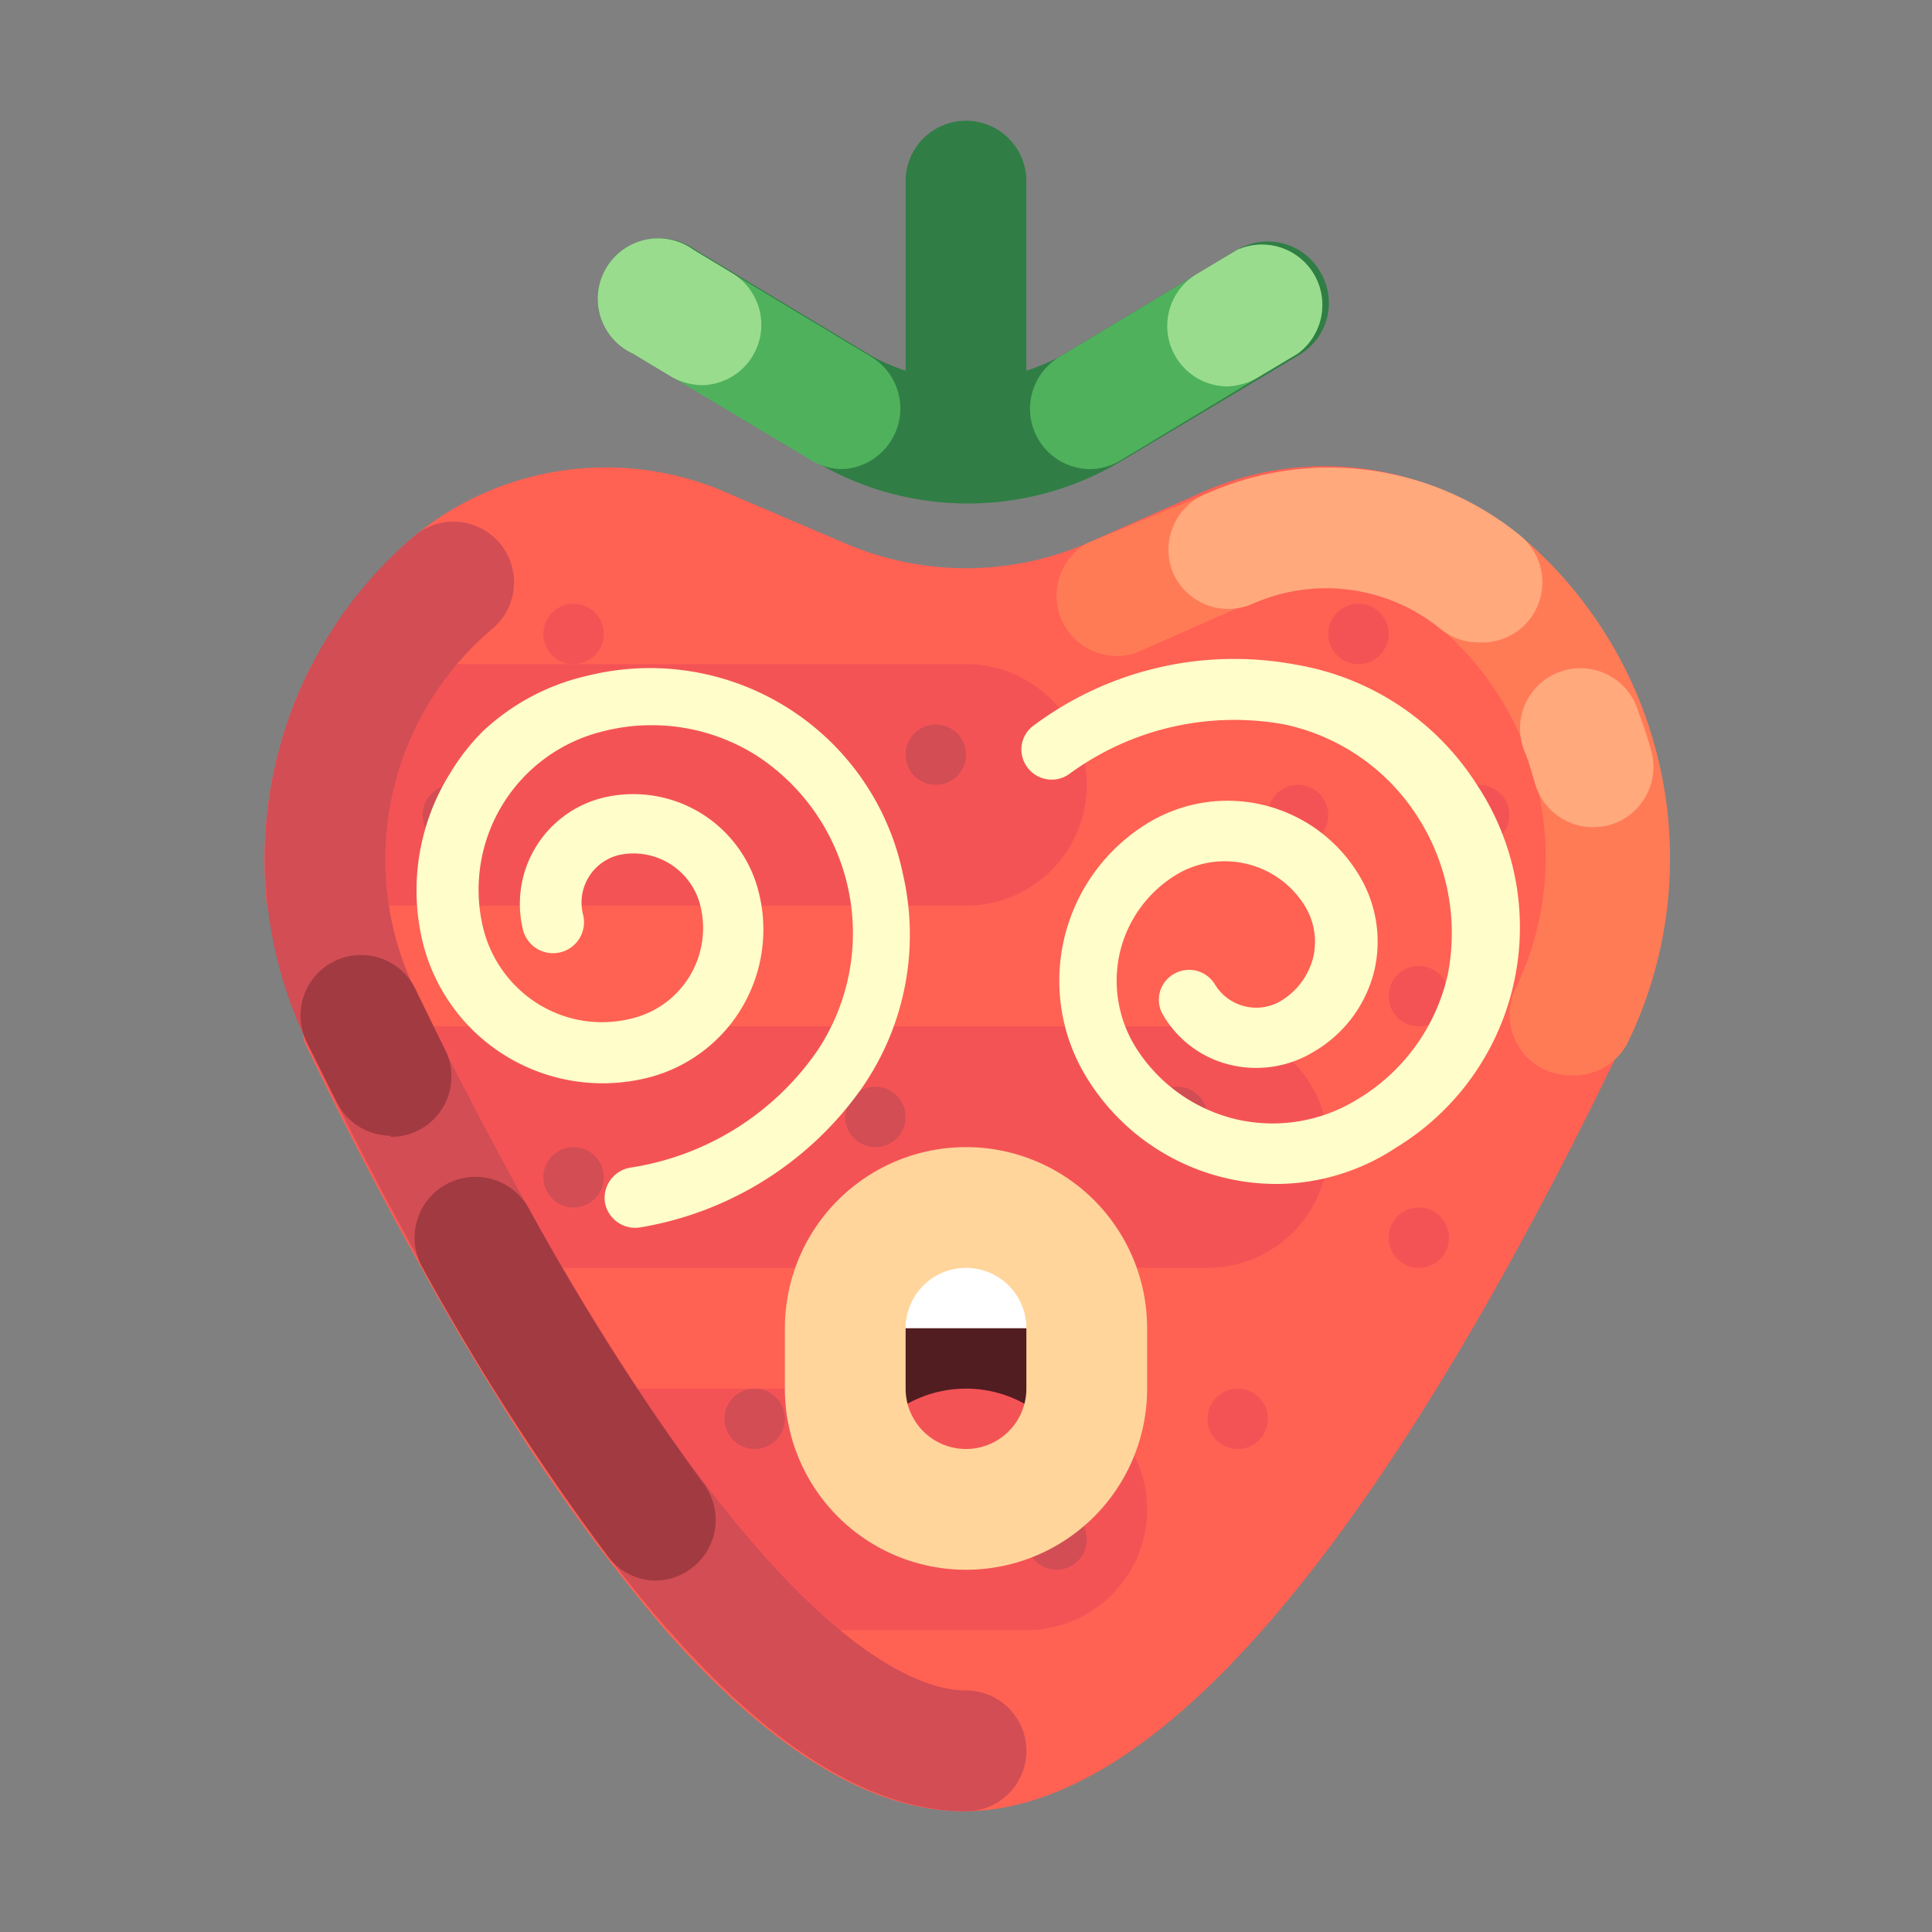
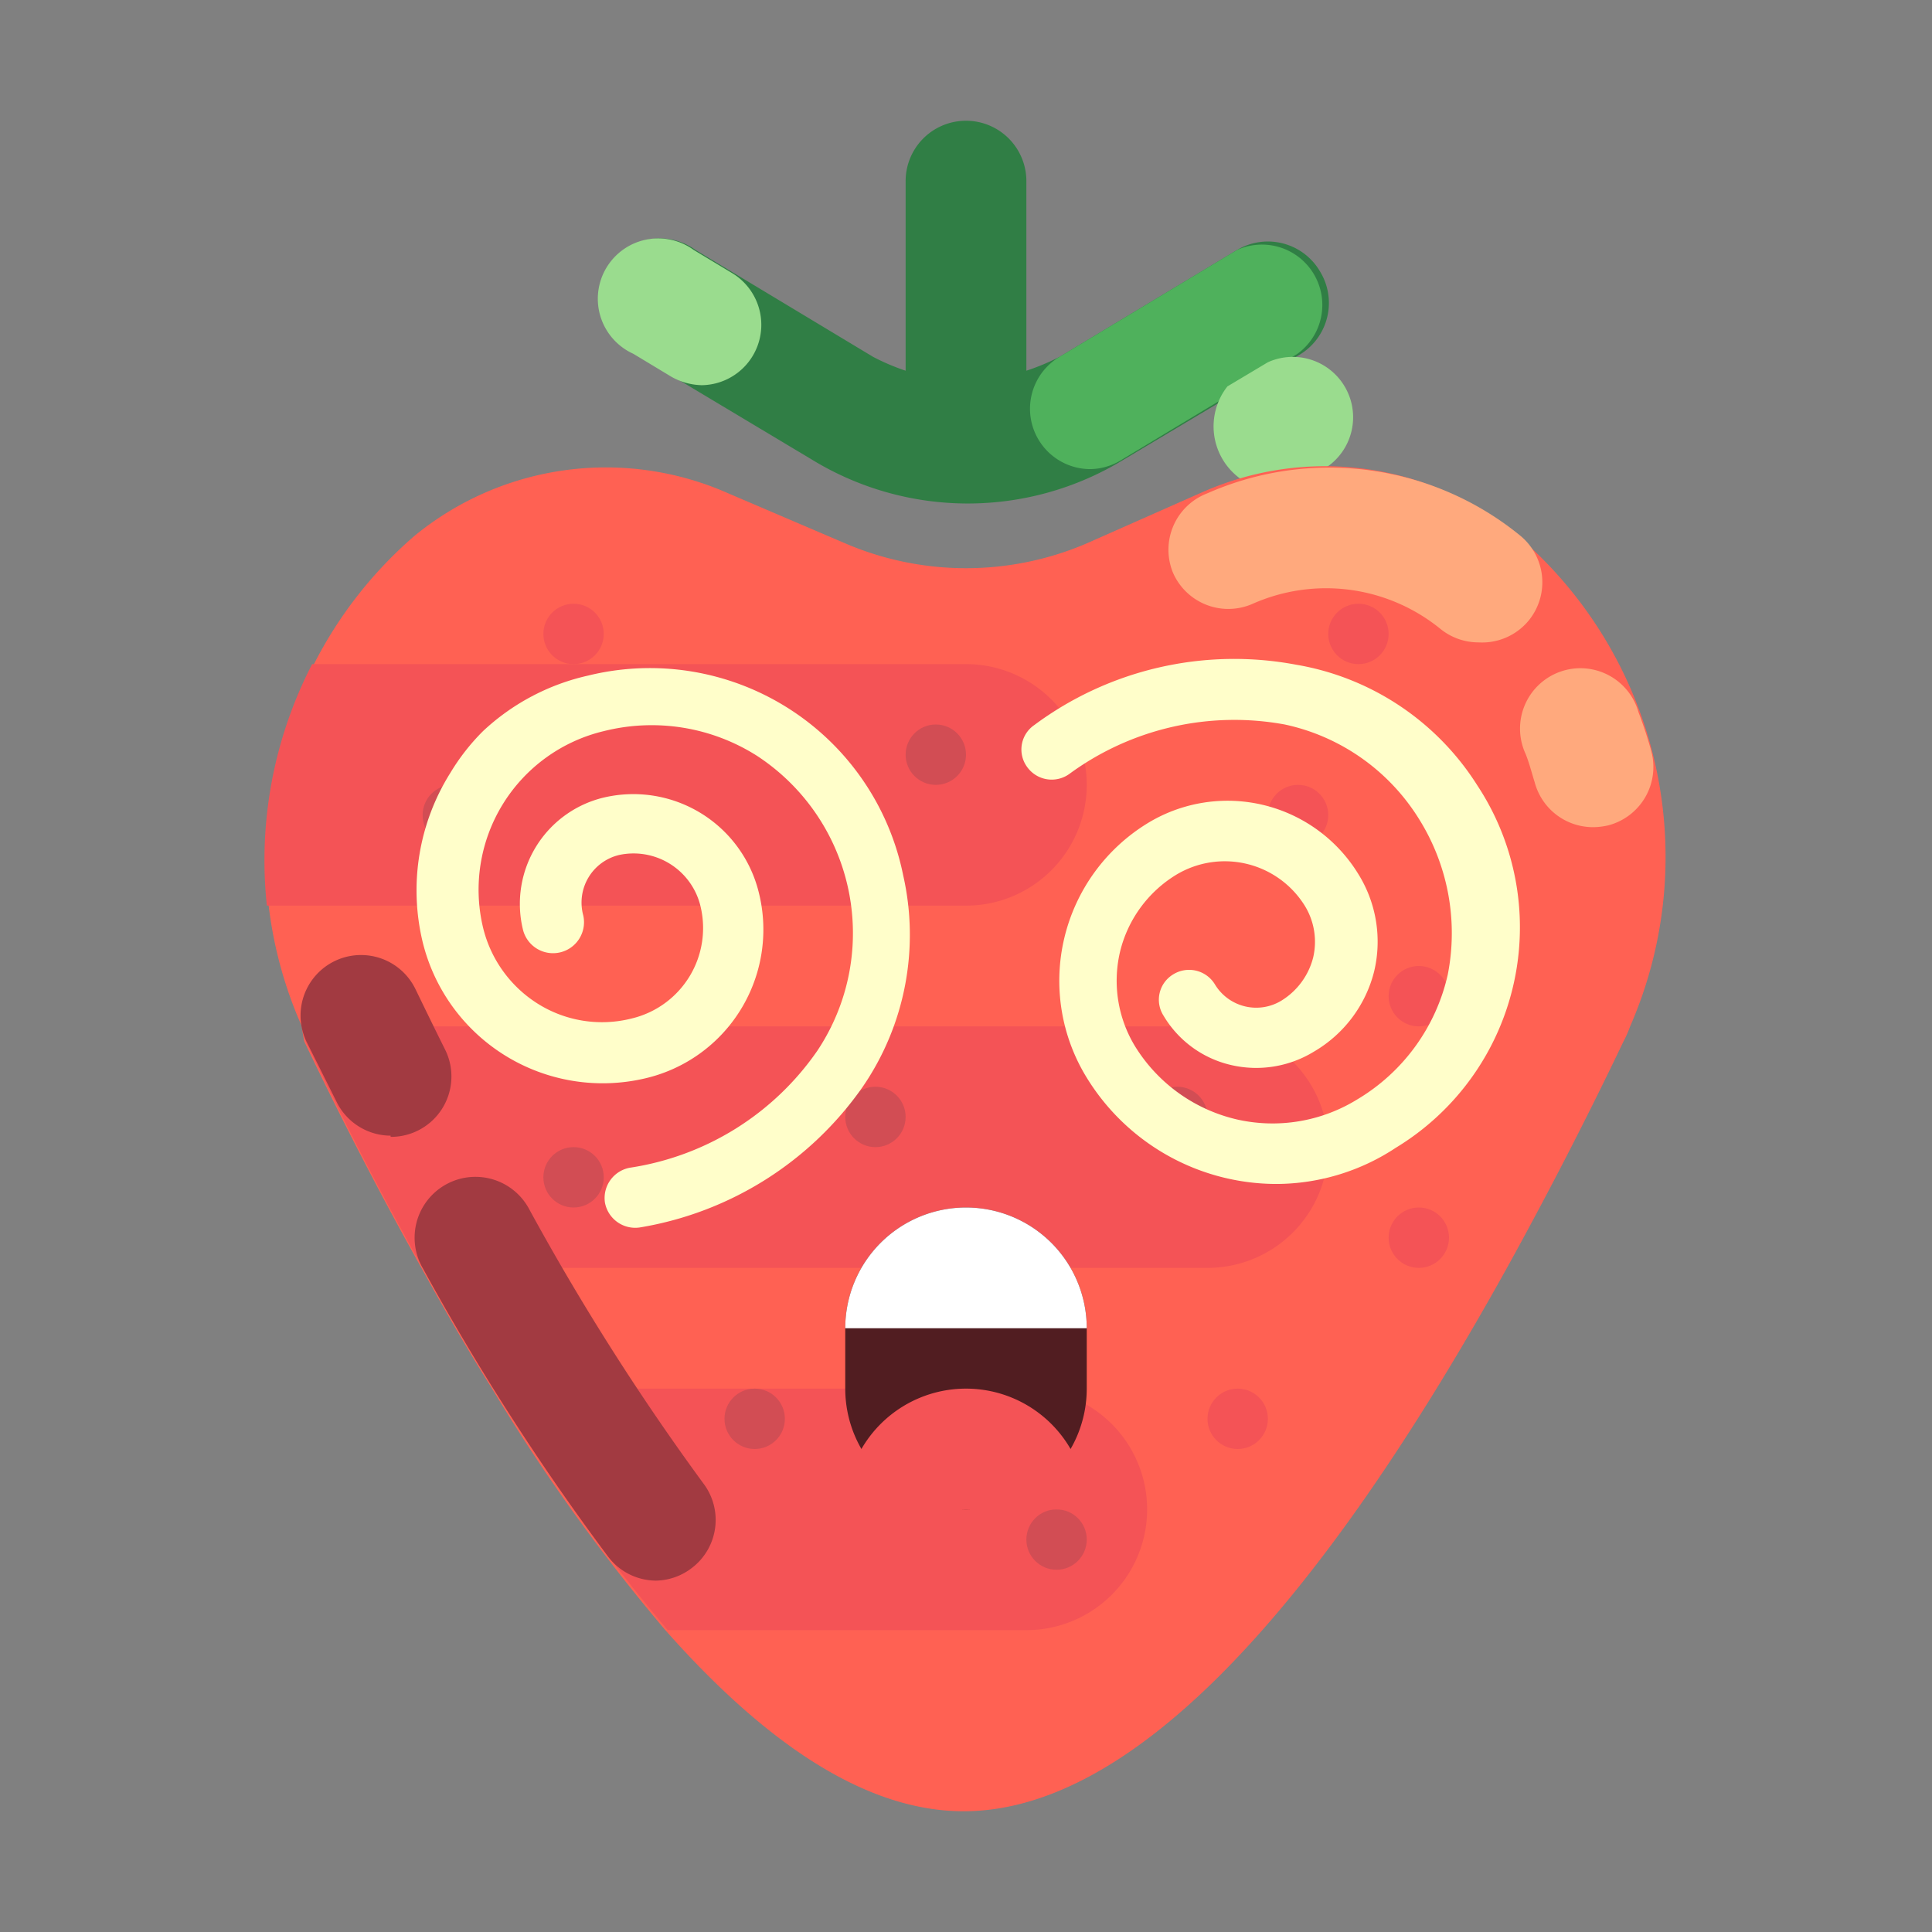
<svg xmlns="http://www.w3.org/2000/svg" viewBox="0 0 32 32">
  <rect x="0" y="0" width="32" height="32" fill="#808080" stroke="none" />
  <defs>
    <style>.cls-1{fill:#307e45;}.cls-2{fill:#4fb15c;}.cls-3{fill:#9adc8e;}.cls-4{fill:#ff6153;}.cls-5{fill:#f45356;}.cls-6{fill:#d24d54;}.cls-7{fill:#ff7b56;}.cls-8{fill:#ffa97d;}.cls-9{fill:#a23a41;}.cls-10{fill:#511d21;}.cls-11{fill:#fff;}.cls-12{fill:#ffd59b;}.cls-13{fill:#fffeca;}</style>
  </defs>
  <title>strawberry dizzy</title>
  <g id="strawberry_dizzy" data-name="strawberry dizzy">
    <path class="cls-1" d="M21.86,4.49a1,1,0,0,0-1.37-.35L17.55,5.91a3.76,3.76,0,0,1-.55.23V3a1,1,0,0,0-2,0V6.14a3.65,3.65,0,0,1-.54-.23L11.52,4.14a1,1,0,1,0-1,1.72l2.94,1.76a4.95,4.95,0,0,0,5.14,0l2.95-1.76A1,1,0,0,0,21.86,4.49Z" />
    <path class="cls-2" d="M18.06,7.77a1,1,0,0,1-.86-.49,1,1,0,0,1,.35-1.37l2.94-1.77a1,1,0,0,1,1,1.72L18.57,7.62A1,1,0,0,1,18.06,7.77Z" />
-     <path class="cls-2" d="M13.94,7.77a1,1,0,0,1-.51-.15L10.49,5.86a1,1,0,1,1,1-1.72l2.94,1.77a1,1,0,0,1,.34,1.37A1,1,0,0,1,13.94,7.77Z" />
-     <path class="cls-3" d="M20.33,6.4a1,1,0,0,1-.85-.48,1,1,0,0,1,.34-1.38l.67-.4a1,1,0,0,1,1,1.72l-.67.4A1.07,1.07,0,0,1,20.33,6.4Z" />
+     <path class="cls-3" d="M20.33,6.4l.67-.4a1,1,0,0,1,1,1.72l-.67.4A1.07,1.07,0,0,1,20.33,6.4Z" />
    <path class="cls-3" d="M11.63,6.38a1.06,1.06,0,0,1-.51-.14l-.63-.38a1,1,0,1,1,1-1.72l.63.38a1,1,0,0,1-.52,1.86Z" />
    <path class="cls-4" d="M27,17a1.89,1.89,0,0,1-.11.25c-.65,1.36-1.3,2.61-1.93,3.75-3.33,6-6.35,9-9,9-1.53,0-3.17-1-4.94-3a30.51,30.51,0,0,1-2.87-4c-.39-.62-.78-1.29-1.17-2-.64-1.14-1.29-2.39-1.94-3.75A2.72,2.72,0,0,1,5,17a6.94,6.94,0,0,1-.55-2,7.08,7.08,0,0,1,.75-4A7,7,0,0,1,6.86,8.88a5,5,0,0,1,5.2-.71L14,9a5.07,5.07,0,0,0,4,0l1.92-.85a5,5,0,0,1,5.2.71A7,7,0,0,1,27,17Z" />
    <path class="cls-5" d="M18,13a2,2,0,0,1-2,2H4.42a7.08,7.08,0,0,1,.75-4H16A2,2,0,0,1,18,13Z" />
    <path class="cls-5" d="M22,19a2,2,0,0,1-2,2H7c-.64-1.14-1.29-2.39-1.94-3.75A2.72,2.72,0,0,1,5,17H20A2,2,0,0,1,22,19Z" />
    <path class="cls-5" d="M19,25a2,2,0,0,1-2,2H11.06a30.51,30.51,0,0,1-2.87-4H17A2,2,0,0,1,19,25Z" />
    <circle class="cls-5" cx="21.5" cy="13.5" r="0.5" />
    <circle class="cls-5" cx="22.5" cy="10.5" r="0.5" />
    <circle class="cls-5" cx="9.5" cy="10.5" r="0.5" />
    <circle class="cls-5" cx="19.5" cy="11.5" r="0.5" />
-     <circle class="cls-5" cx="24.5" cy="13.5" r="0.5" />
    <circle class="cls-5" cx="23.5" cy="20.5" r="0.5" />
    <circle class="cls-5" cx="20.5" cy="23.5" r="0.5" />
    <circle class="cls-5" cx="23.5" cy="16.5" r="0.5" />
    <circle class="cls-6" cx="15.5" cy="12.5" r="0.5" />
    <circle class="cls-6" cx="9.5" cy="19.5" r="0.5" />
    <circle class="cls-6" cx="7.5" cy="13.5" r="0.5" />
    <circle class="cls-6" cx="14.5" cy="18.5" r="0.5" />
    <circle class="cls-6" cx="19.5" cy="18.5" r="0.5" />
    <circle class="cls-6" cx="12.5" cy="23.5" r="0.5" />
    <circle class="cls-6" cx="17.5" cy="25.5" r="0.5" />
-     <path class="cls-6" d="M16,30c-3.15,0-6.82-4.29-10.92-12.75A7,7,0,0,1,6.86,8.88a1,1,0,0,1,1.3,1.53,5,5,0,0,0-1.28,6C12,26.87,15,28,16,28a1,1,0,0,1,0,2Z" />
-     <path class="cls-7" d="M26,17.81a1,1,0,0,1-.43-.1,1,1,0,0,1-.47-1.33,5,5,0,0,0-1.27-6,3,3,0,0,0-3.1-.41l-1.93.85A1,1,0,0,1,18,9L20,8.17a5,5,0,0,1,5.19.71,7,7,0,0,1,1.78,8.37A1,1,0,0,1,26,17.81Z" />
    <path class="cls-8" d="M24.49,10.64a1,1,0,0,1-.64-.23,3,3,0,0,0-3.1-.41,1,1,0,0,1-1.32-.51A1,1,0,0,1,20,8.17a5,5,0,0,1,5.19.71,1,1,0,0,1,.12,1.41A1,1,0,0,1,24.49,10.64Z" />
    <path class="cls-8" d="M26.42,13.7a1,1,0,0,1-1-.74c-.05-.16-.09-.32-.15-.47a1,1,0,1,1,1.87-.69c.08.21.15.42.21.64a1,1,0,0,1-.71,1.23A1.15,1.15,0,0,1,26.42,13.7Z" />
    <path class="cls-9" d="M6.47,18.81a1,1,0,0,1-.89-.55l-.5-1a1,1,0,0,1,1.8-.88c.16.33.32.66.49,1a1,1,0,0,1-.9,1.45Z" />
    <path class="cls-9" d="M10.87,26.18a1,1,0,0,1-.8-.4A40.63,40.63,0,0,1,7,21a1,1,0,0,1,1.75-1,40.48,40.48,0,0,0,2.9,4.57,1,1,0,0,1-.19,1.4A1,1,0,0,1,10.87,26.18Z" />
    <path class="cls-10" d="M16,25a2,2,0,0,1-2-2V22a2,2,0,0,1,4,0v1A2,2,0,0,1,16,25Z" />
    <path class="cls-11" d="M16,20a2,2,0,0,0-2,2h4A2,2,0,0,0,16,20Z" />
    <path class="cls-5" d="M16,23a2,2,0,0,0-2,2h4A2,2,0,0,0,16,23Z" />
-     <path class="cls-12" d="M16,26a3,3,0,0,1-3-3V22a3,3,0,0,1,6,0v1A3,3,0,0,1,16,26Zm0-5a1,1,0,0,0-1,1v1a1,1,0,0,0,2,0V22A1,1,0,0,0,16,21Z" />
    <path class="cls-13" d="M21.15,19.61A3.69,3.69,0,0,1,18,17.85a3.06,3.06,0,0,1,1-4.21,2.54,2.54,0,0,1,3.5.84,2.12,2.12,0,0,1,.26,1.61,2.14,2.14,0,0,1-1,1.33,1.83,1.83,0,0,1-1.37.22,1.76,1.76,0,0,1-1.12-.82.49.49,0,0,1,.16-.68.5.5,0,0,1,.69.16.8.8,0,0,0,1.11.27,1.18,1.18,0,0,0,.52-.71,1.14,1.14,0,0,0-.14-.86,1.56,1.56,0,0,0-2.13-.51,2.06,2.06,0,0,0-.93,1.28,2.09,2.09,0,0,0,.25,1.56,2.7,2.7,0,0,0,1.68,1.21,2.67,2.67,0,0,0,2-.33,3.23,3.23,0,0,0,1.5-2.07,3.56,3.56,0,0,0-.48-2.58A3.47,3.47,0,0,0,21.28,12a4.62,4.62,0,0,0-3.57.82.5.5,0,0,1-.7-.12.49.49,0,0,1,.12-.69,5.55,5.55,0,0,1,4.34-1,4.42,4.42,0,0,1,3,2,4.27,4.27,0,0,1-1.35,6A3.6,3.6,0,0,1,21.15,19.61Z" />
    <path class="cls-13" d="M8,12.11a3.57,3.57,0,0,0-.54.69A3.66,3.66,0,0,0,7,15.6a3.07,3.07,0,0,0,3.69,2.26,2.53,2.53,0,0,0,1.88-3.07A2.14,2.14,0,0,0,10,13.21a1.81,1.81,0,0,0-1.34,2.18.5.5,0,1,0,1-.23.81.81,0,0,1,.6-1A1.14,1.14,0,0,1,11.6,15a1.54,1.54,0,0,1-1.14,1.87,2,2,0,0,1-1.56-.25A2.06,2.06,0,0,1,8,15.36a2.7,2.7,0,0,1,2-3.25,3.25,3.25,0,0,1,2.54.41,3.51,3.51,0,0,1,1,4.88,4.61,4.61,0,0,1-3.1,1.94.51.51,0,0,0-.42.58.51.51,0,0,0,.58.41A5.62,5.62,0,0,0,14.29,18a4.45,4.45,0,0,0,.67-3.5,4.28,4.28,0,0,0-5.22-3.31A3.74,3.74,0,0,0,8,12.11Z" />
  </g>
</svg>